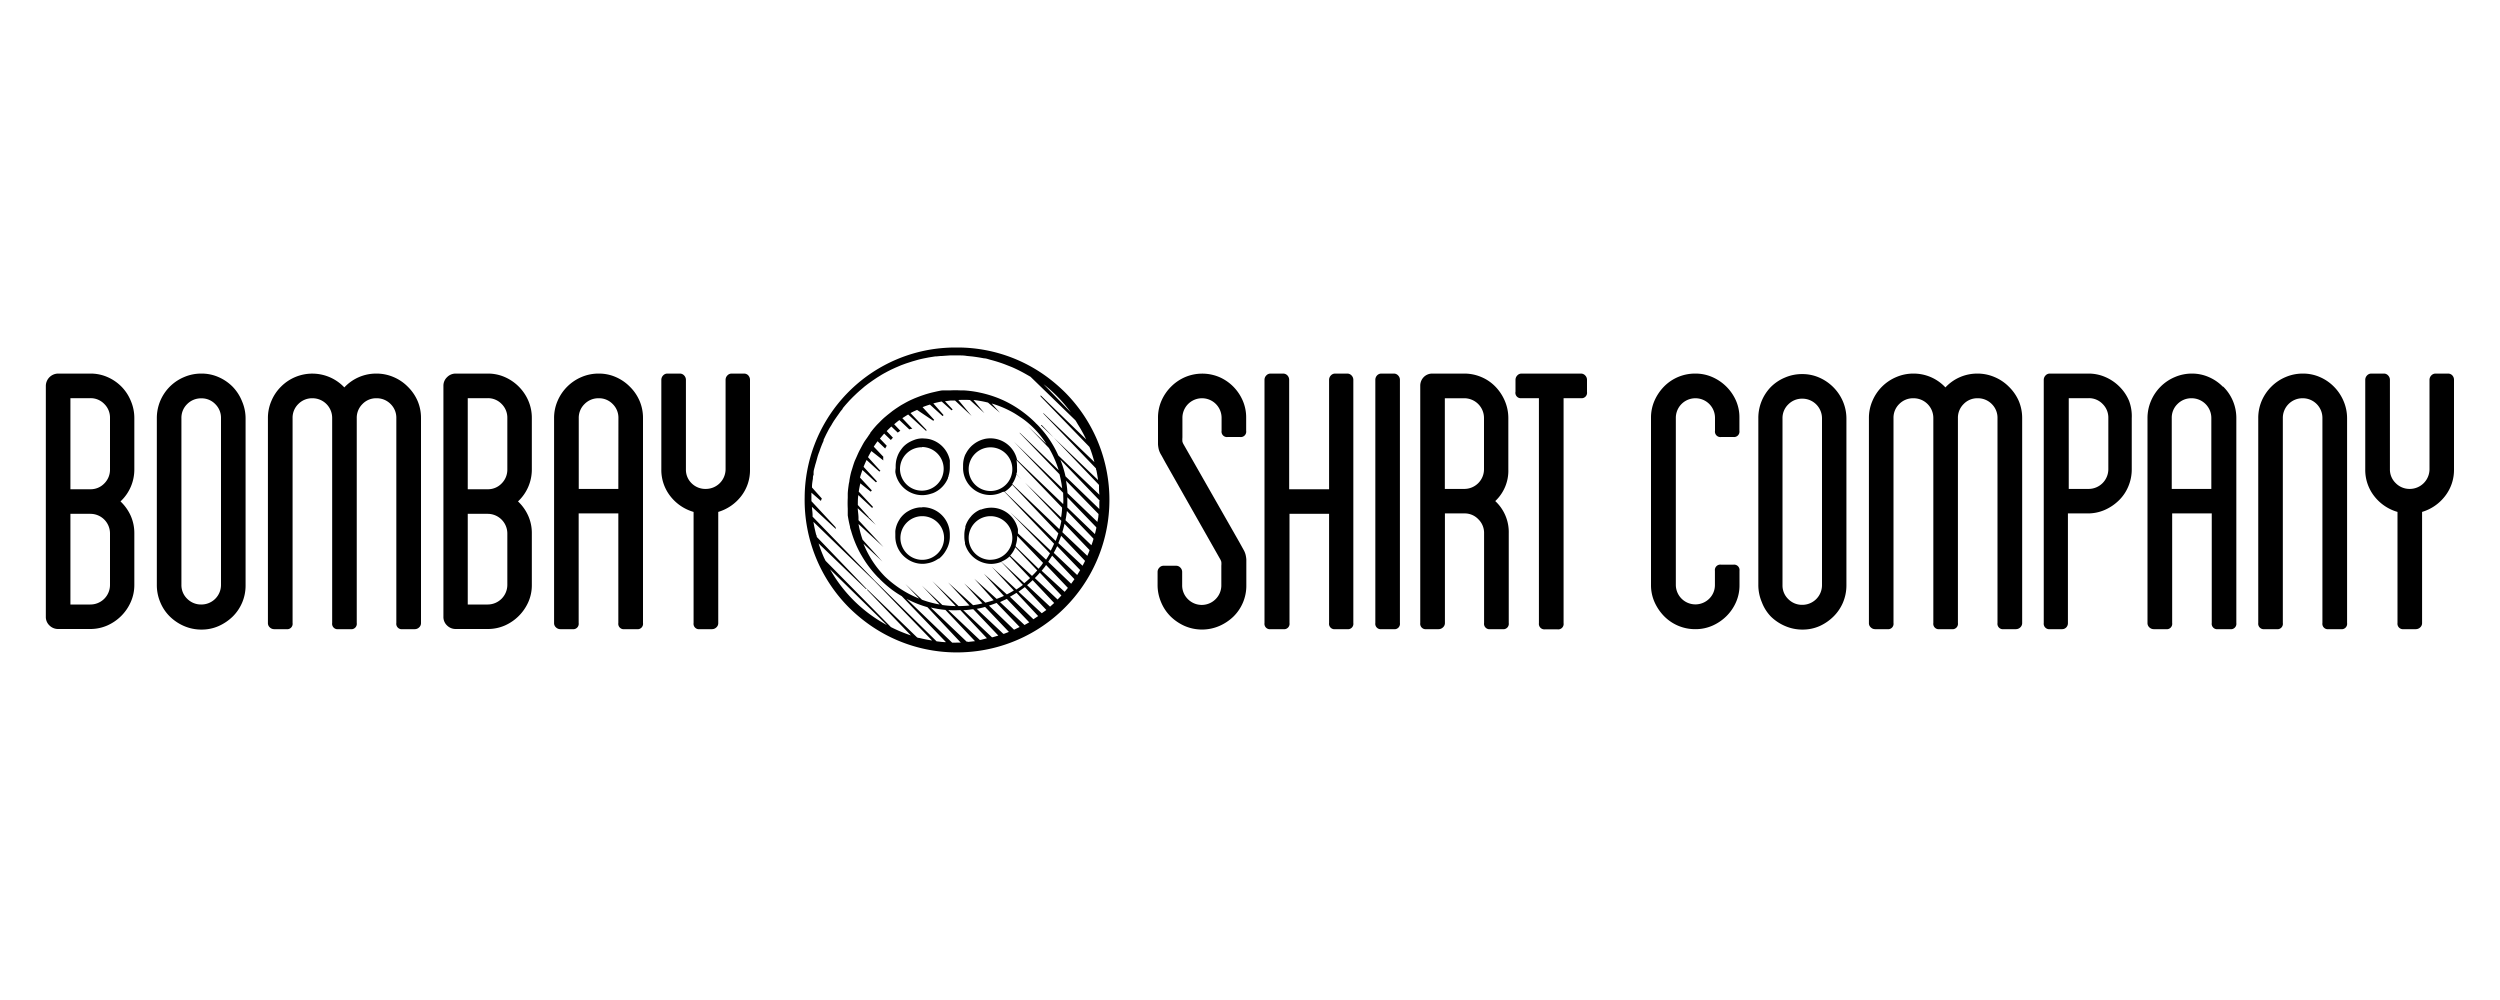
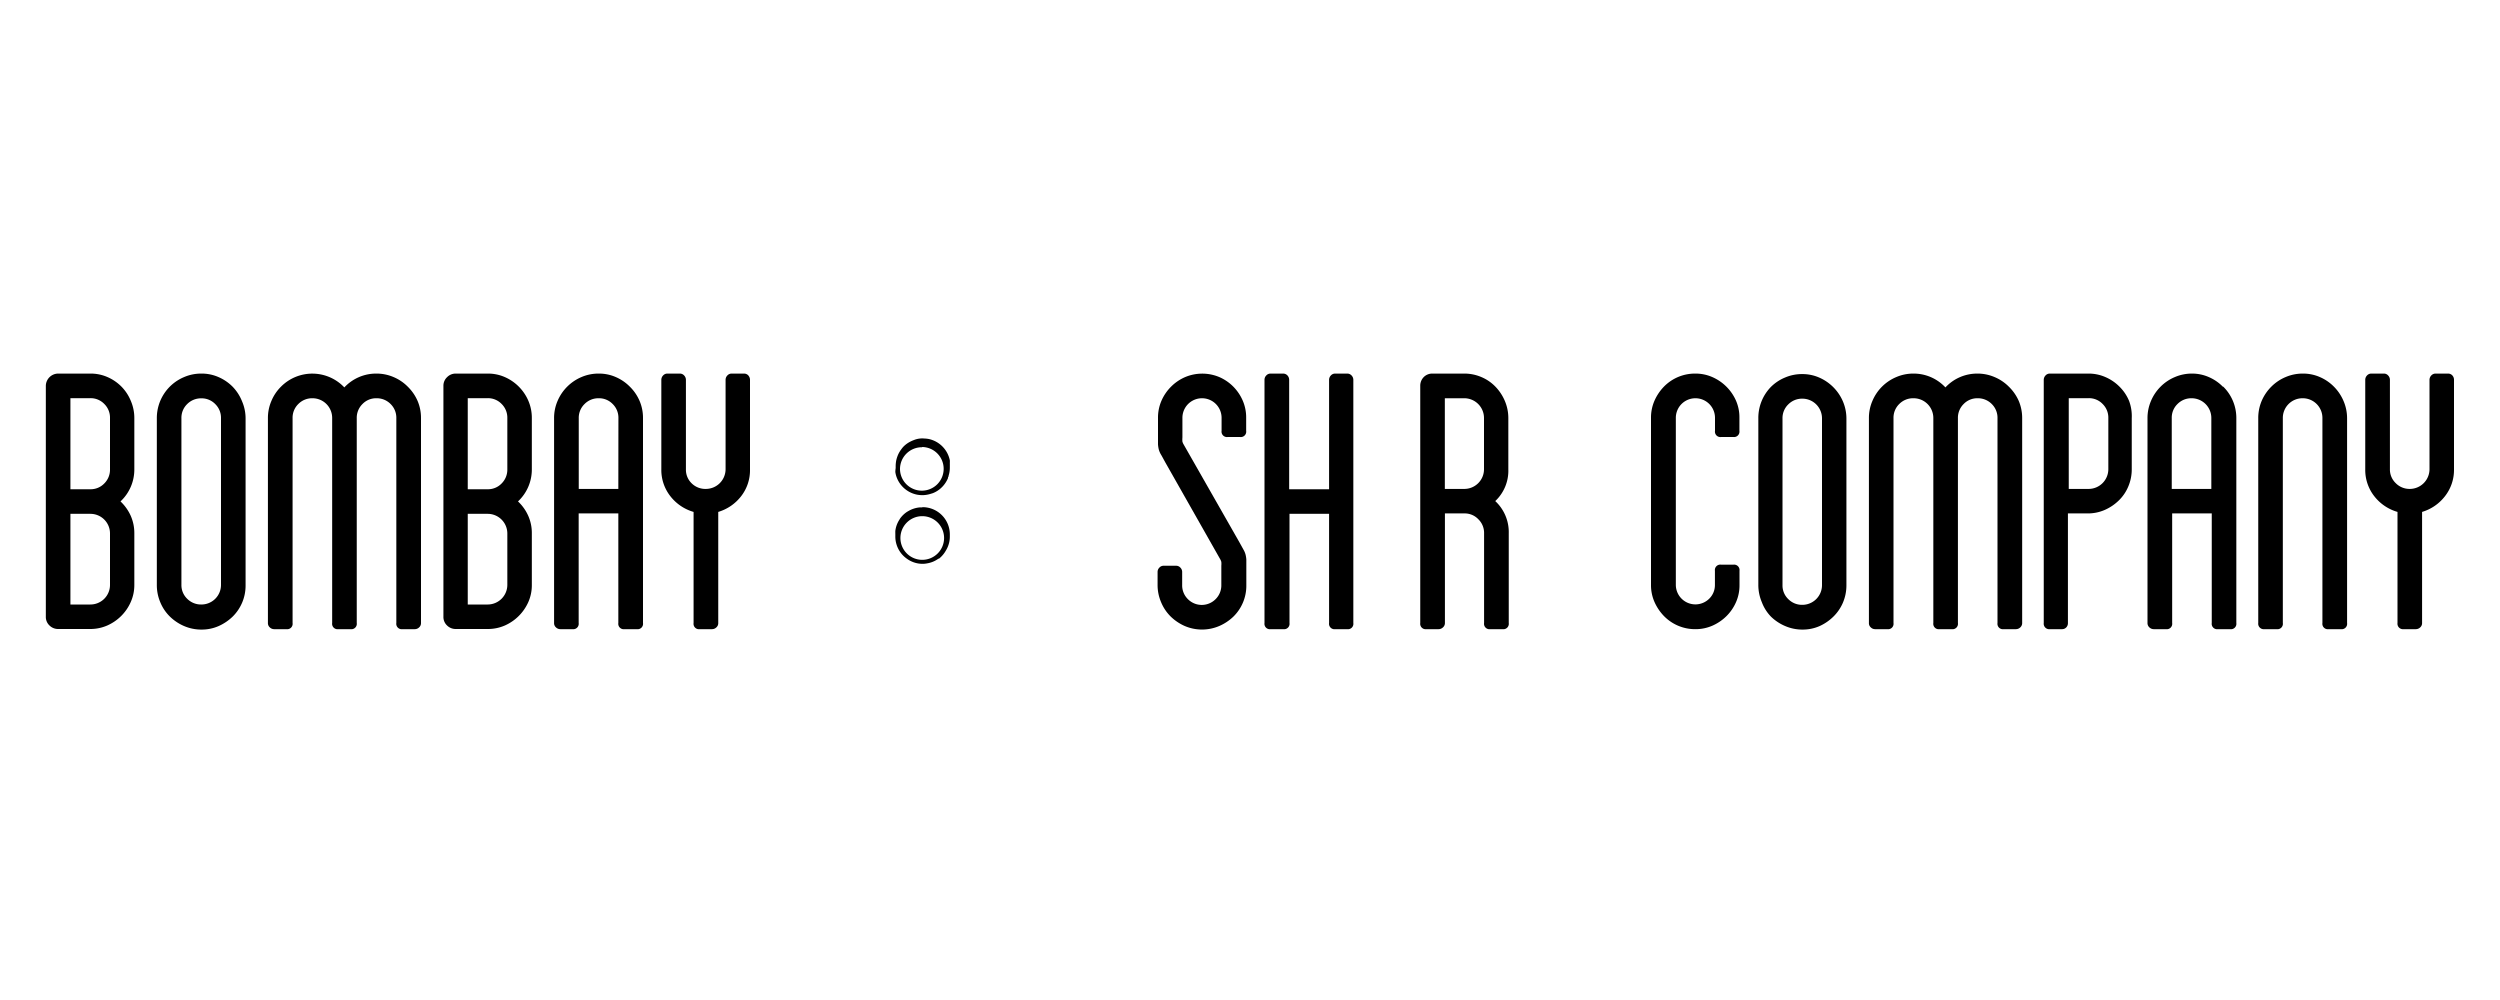
<svg xmlns="http://www.w3.org/2000/svg" id="Layer_1" data-name="Layer 1" viewBox="0 0 300 120">
  <title>bscArtboard 1</title>
  <g id="Layer_1-2" data-name="Layer_1">
    <path d="M294.29,45.06h0a.68.68,0,0,0-.53-.23h-1.48a.7.7,0,0,0-.53.23.77.77,0,0,0-.21.51V56.32a2.37,2.37,0,0,1-2.35,2.35,2.32,2.32,0,0,1-1.71-.7,2.26,2.26,0,0,1-.69-1.66V45.57a.75.75,0,0,0-.21-.51.67.67,0,0,0-.53-.23h-1.48a.68.68,0,0,0-.53.23.74.74,0,0,0-.21.51V56.32a5.1,5.1,0,0,0,1.08,3.22,5.42,5.42,0,0,0,2.79,1.89V74.76a.66.66,0,0,0,.74.74h1.47a.76.76,0,0,0,.51-.21.68.68,0,0,0,.23-.53V61.43a5.43,5.43,0,0,0,2.75-1.89,5.11,5.11,0,0,0,1.08-3.22V45.57A.76.76,0,0,0,294.29,45.06Z" />
    <path d="M140.5,74a5.73,5.73,0,0,0,1.69,1.13,5.26,5.26,0,0,0,4.1,0A5.74,5.74,0,0,0,148,74a5.18,5.18,0,0,0,1.56-3.76v-2.3c0-.34,0-.6,0-.81a3.87,3.87,0,0,0-.09-.57,2.39,2.39,0,0,0-.25-.6l-.51-.92L142,53.27a1.63,1.63,0,0,1-.11-.27,3,3,0,0,1,0-.51V50.14a2.35,2.35,0,0,1,4.7,0V51.7h0a.65.65,0,0,0,.74.74h1.47a.65.65,0,0,0,.74-.74V50.14a5.06,5.06,0,0,0-.41-2.06A5.49,5.49,0,0,0,148,46.4a5.38,5.38,0,0,0-1.68-1.15,5.28,5.28,0,0,0-4.1,0,5.37,5.37,0,0,0-1.69,1.15,5.44,5.44,0,0,0-1.15,1.68,5.08,5.08,0,0,0-.42,2.06v2.35c0,.33,0,.61,0,.83a3.59,3.59,0,0,0,.09.6,2.47,2.47,0,0,0,.25.6c.13.21.29.52.51.92l6.64,11.71a1.44,1.44,0,0,1,.11.28,2.65,2.65,0,0,1,0,.46v2.3a2.33,2.33,0,0,1-.69,1.71,2.34,2.34,0,0,1-3.32,0,2.32,2.32,0,0,1-.69-1.71V68.62a.73.73,0,0,0-.21-.5.68.68,0,0,0-.53-.23h-1.47a.67.67,0,0,0-.53.23.72.72,0,0,0-.21.5v1.56a5.23,5.23,0,0,0,.42,2.08A5.17,5.17,0,0,0,140.5,74Z" />
    <path d="M281.22,48.11a5.42,5.42,0,0,0-1.15-1.71,5.33,5.33,0,0,0-1.68-1.15,5,5,0,0,0-2.05-.42,5.17,5.17,0,0,0-2.07.42,5.31,5.31,0,0,0-1.71,1.15,5.42,5.42,0,0,0-1.16,1.71,5.24,5.24,0,0,0-.41,2.07V74.76a.66.66,0,0,0,.74.74h1.47a.65.65,0,0,0,.74-.74V50.18a2.36,2.36,0,0,1,2.4-2.39,2.36,2.36,0,0,1,2.35,2.39V74.76a.65.65,0,0,0,.74.74h1.48a.65.65,0,0,0,.74-.74V50.18A5.23,5.23,0,0,0,281.22,48.11Z" />
-     <path d="M182.6,47.78h2.07v27a.66.66,0,0,0,.74.74h1.48a.65.65,0,0,0,.74-.74v-27h2.07a.65.65,0,0,0,.74-.74V45.57a.74.74,0,0,0-.21-.51h0a.69.69,0,0,0-.53-.23h-7.1a.68.68,0,0,0-.53.23.74.74,0,0,0-.21.51V47A.65.65,0,0,0,182.6,47.78Z" />
-     <path d="M165.77,75.5h1.48a.65.65,0,0,0,.74-.74h0V45.57a.74.74,0,0,0-.21-.51.68.68,0,0,0-.53-.23h-1.48a.69.69,0,0,0-.53.23.76.76,0,0,0-.2.51V74.76A.65.65,0,0,0,165.77,75.5Z" />
    <path d="M266.74,46.4a5.33,5.33,0,0,0-1.68-1.15,5,5,0,0,0-2-.42h0a5.16,5.16,0,0,0-2.08.42,5.3,5.3,0,0,0-1.71,1.15,5.36,5.36,0,0,0-1.15,1.71,5.2,5.2,0,0,0-.42,2.07V74.76a.69.69,0,0,0,.23.53.75.75,0,0,0,.51.21h1.48a.65.65,0,0,0,.74-.74V61.61h4.75V74.76a.65.65,0,0,0,.74.74h1.47a.65.65,0,0,0,.74-.74V50.18a5.27,5.27,0,0,0-1.57-3.78Zm-1.38,12.27h-4.75V50.18a2.29,2.29,0,0,1,.69-1.7,2.33,2.33,0,0,1,1.71-.69,2.37,2.37,0,0,1,2.35,2.39Z" />
    <path d="M199.68,73.93a5.21,5.21,0,0,0,3.76,1.57,5,5,0,0,0,2.05-.42,5.6,5.6,0,0,0,1.69-1.15,5.42,5.42,0,0,0,1.15-1.69,5,5,0,0,0,.41-2.05v-1.7a.65.65,0,0,0-.73-.73h-1.48a.65.65,0,0,0-.74.73v1.7a2.28,2.28,0,0,1-.69,1.66,2.35,2.35,0,0,1-4-1.66V50.14a2.35,2.35,0,0,1,4.7,0V51.7a.65.65,0,0,0,.74.74H208a.65.65,0,0,0,.73-.74V50.14a5,5,0,0,0-.41-2.06,5.51,5.51,0,0,0-2.84-2.83,5,5,0,0,0-2.05-.42,5.21,5.21,0,0,0-3.76,1.57,5.74,5.74,0,0,0-1.13,1.68,5.08,5.08,0,0,0-.42,2.06V70.19a5,5,0,0,0,.42,2.05A5.76,5.76,0,0,0,199.68,73.93Z" />
    <path d="M212.52,74a5.55,5.55,0,0,0,1.71,1.13,5.18,5.18,0,0,0,2.07.42,5,5,0,0,0,2.05-.42A5.72,5.72,0,0,0,220,74a5.22,5.22,0,0,0,1.15-1.68,5.29,5.29,0,0,0,.42-2.08v-20a5.24,5.24,0,0,0-.42-2.07,5.47,5.47,0,0,0-2.84-2.86,5,5,0,0,0-2.05-.42,5.11,5.11,0,0,0-2.07.42,5.21,5.21,0,0,0-1.71,1.15A5.33,5.33,0,0,0,211,50.18v20a5.24,5.24,0,0,0,.42,2.08A5,5,0,0,0,212.52,74Zm1.38-23.77a2.29,2.29,0,0,1,.69-1.7,2.32,2.32,0,0,1,1.7-.69,2.36,2.36,0,0,1,2.35,2.39v20a2.36,2.36,0,0,1-2.35,2.35,2.31,2.31,0,0,1-1.7-.69,2.26,2.26,0,0,1-.69-1.66Z" />
    <path d="M171.16,75.5h1.48a.75.75,0,0,0,.51-.21.68.68,0,0,0,.24-.53V61.61h2.35a2.24,2.24,0,0,1,1.66.7,2.28,2.28,0,0,1,.69,1.7V74.76a.65.65,0,0,0,.74.74h1.48a.65.65,0,0,0,.74-.74V64a5.08,5.08,0,0,0-1.62-3.87A5,5,0,0,0,181,56.32h0V50.18a5.25,5.25,0,0,0-.42-2.07,5.6,5.6,0,0,0-1.13-1.71,5.07,5.07,0,0,0-1.68-1.15,5.17,5.17,0,0,0-2.08-.42H171.9a1.42,1.42,0,0,0-1.06.43,1.47,1.47,0,0,0-.41,1V74.76A.65.65,0,0,0,171.16,75.5Zm2.22-27.71h2.35a2.37,2.37,0,0,1,2.35,2.39v6.14a2.36,2.36,0,0,1-2.35,2.35h-2.35Z" />
    <path d="M152.49,75.5H154a.65.65,0,0,0,.74-.74V61.66h4.75V74.76a.65.65,0,0,0,.74.74h1.43a.65.65,0,0,0,.74-.74V45.57a.75.75,0,0,0-.21-.51h0a.69.69,0,0,0-.53-.23h-1.43a.68.68,0,0,0-.53.23.75.75,0,0,0-.21.51V58.71H154.7V45.57a.77.77,0,0,0-.2-.51.7.7,0,0,0-.54-.23h-1.48a.68.68,0,0,0-.53.23.73.73,0,0,0-.21.51V74.76A.65.65,0,0,0,152.49,75.5Z" />
    <path d="M27.91,46.4a5.41,5.41,0,0,0-1.69-1.15,5,5,0,0,0-2.05-.42,5.17,5.17,0,0,0-2.08.42,5.32,5.32,0,0,0-3.27,4.93v20a5.27,5.27,0,0,0,.41,2.08A5.14,5.14,0,0,0,20.4,74a5.6,5.6,0,0,0,1.7,1.13,5.23,5.23,0,0,0,2.08.42,5,5,0,0,0,2.05-.42A5.77,5.77,0,0,0,27.91,74a5.21,5.21,0,0,0,1.56-3.76v-20a5.16,5.16,0,0,0-.42-2.07A5.38,5.38,0,0,0,27.91,46.4ZM26.52,70.19a2.35,2.35,0,0,1-2.35,2.35,2.33,2.33,0,0,1-1.71-.69,2.27,2.27,0,0,1-.69-1.66v-20a2.3,2.3,0,0,1,.69-1.7,2.34,2.34,0,0,1,1.71-.69,2.27,2.27,0,0,1,1.66.69,2.3,2.3,0,0,1,.69,1.7Z" />
    <path d="M48.93,46.4a5.27,5.27,0,0,0-1.7-1.15,5.16,5.16,0,0,0-2.08-.42h0a5.21,5.21,0,0,0-3.83,1.66,5.29,5.29,0,0,0-7.6-.09,5.25,5.25,0,0,0-1.15,1.71,5.15,5.15,0,0,0-.42,2.07V74.76a.68.68,0,0,0,.23.53.75.75,0,0,0,.51.21h1.48a.65.65,0,0,0,.74-.74V50.18a2.3,2.3,0,0,1,.69-1.7,2.32,2.32,0,0,1,1.71-.69,2.36,2.36,0,0,1,2.35,2.39V74.76a.65.65,0,0,0,.74.74h1.47a.65.65,0,0,0,.74-.74V50.18a2.31,2.31,0,0,1,.69-1.7,2.27,2.27,0,0,1,1.66-.69,2.33,2.33,0,0,1,1.71.69,2.3,2.3,0,0,1,.69,1.7V74.76a.65.65,0,0,0,.74.74h1.48a.74.74,0,0,0,.51-.21.68.68,0,0,0,.23-.53V50.18a5.18,5.18,0,0,0-.41-2.07A5.4,5.4,0,0,0,48.93,46.4Z" />
    <path d="M62.26,46.4a5.45,5.45,0,0,0-1.68-1.15,5,5,0,0,0-2.05-.42H54.65a1.43,1.43,0,0,0-1,.43,1.41,1.41,0,0,0-.44,1V74a1.39,1.39,0,0,0,.44,1.06,1.45,1.45,0,0,0,1,.42h3.88a5.08,5.08,0,0,0,2.05-.42,5.52,5.52,0,0,0,2.83-2.84,5,5,0,0,0,.41-2.05V64a5.07,5.07,0,0,0-.44-2.12,5.35,5.35,0,0,0-1.22-1.71,5.24,5.24,0,0,0,1.66-3.87V50.18a5.19,5.19,0,0,0-.41-2.07A5.46,5.46,0,0,0,62.26,46.4ZM60.88,70.19a2.36,2.36,0,0,1-2.35,2.35h-2.4V61.66h2.4A2.36,2.36,0,0,1,60.88,64Zm0-13.87a2.33,2.33,0,0,1-.69,1.7,2.26,2.26,0,0,1-1.66.69h-2.4V47.78h2.4a2.28,2.28,0,0,1,1.66.69,2.31,2.31,0,0,1,.69,1.7Z" />
    <path d="M255.49,48.11a5.24,5.24,0,0,0-1.15-1.71,5.4,5.4,0,0,0-1.69-1.15,5,5,0,0,0-2-.42H246a.69.69,0,0,0-.54.23.77.77,0,0,0-.21.51V74.76a.66.66,0,0,0,.74.74h1.47a.67.67,0,0,0,.49-.21.72.72,0,0,0,.2-.53V61.61h2.4a5,5,0,0,0,2-.41,5.64,5.64,0,0,0,1.69-1.13,5,5,0,0,0,1.15-1.68,5.24,5.24,0,0,0,.42-2.07V50.18A5.23,5.23,0,0,0,255.49,48.11ZM253,56.32a2.37,2.37,0,0,1-2.35,2.35h-2.4V47.78h2.4a2.27,2.27,0,0,1,1.66.69,2.3,2.3,0,0,1,.69,1.7Z" />
-     <path d="M101.88,72.91h0a19.14,19.14,0,0,0,1.9,1.65,18.19,18.19,0,0,0,11,3.73h.08a18.64,18.64,0,0,0,2.46-.17,18.3,18.3,0,0,0,10.47-31.05h0a20.16,20.16,0,0,0-1.88-1.64,18.12,18.12,0,0,0-11-3.73h-.39a19,19,0,0,0-2.36.17A18.09,18.09,0,0,0,96.56,59.67a18.29,18.29,0,0,0,5.32,13.24Zm2.31.66a17.23,17.23,0,0,1-4.59-5.26l6.83,6.7A17.9,17.9,0,0,1,104.19,73.57Zm6.12,3h0l-.25-.07-6-5.8s0,.07,0,.09l5.25,5.46a17.32,17.32,0,0,1-2.4-1L99.07,67.3l-.19-.38a16.88,16.88,0,0,1-.65-1.71l5.68,5.47h.1l-6-6.25c0-.08,0-.16-.07-.26-.13-.51-.24-1-.33-1.55l7.33,7.11h0v0l6.91,7.13C111.33,76.78,110.81,76.68,110.31,76.55Zm4.1.55h-.15l-5.47-5.26a12.8,12.8,0,0,0,2.5,1l4,4.25ZM103.51,64.76v0a12.15,12.15,0,0,1-.49-1.88v0l3,2.77-3-3.23v0c0-.1,0-.19,0-.29,0-.38-.08-.76-.09-1.14v0l2.17,2-.71-.79a.27.27,0,0,1-.17-.18l-1.28-1.42v0c0-.4,0-.8.06-1.19a0,0,0,0,0,0,0l1.67,1.56a1.14,1.14,0,0,1,.08-.15l-1.7-1.82a0,0,0,0,0,0,0c.05-.34.12-.69.19-1v0L104.49,59l.13-.15-1.42-1.54v0c.08-.31.19-.61.29-.91v0l1.62,1.48.13-.11-1.61-1.75v0c.11-.28.23-.55.36-.82l0,0,1.53,1.39.13-.09-1.49-1.64,0,0c.13-.25.26-.5.41-.73h0L106,55.25a1.81,1.81,0,0,1,0-.44l-1.15-1.21v0c.15-.22.29-.44.46-.65v0l.91.87c.06-.11.13-.22.19-.33l-.82-.86v0l.51-.6h0l.8.77.25-.28-.75-.79h0c.19-.19.37-.37.56-.55h0l.77.73.31-.22-.74-.78h0c.21-.17.41-.35.63-.5h0l1.19,1.12a1.54,1.54,0,0,1,.36-.08l-1.2-1.27v0c.23-.15.46-.3.7-.44h0l2.18,2,0-.09,0-.08-1.9-2h0c.25-.14.51-.26.79-.38h0L112,50.5a.92.92,0,0,1,.1-.12l-1.39-1.52h0c.29-.12.58-.22.88-.31h0l1.52,1.38.12-.12L112,48.41h0c.32-.09.65-.16,1-.23h0l1.18,1.06.14-.1-.93-1h.09l.62-.08.5,0h0l2,1.86L115,48h0a13.48,13.48,0,0,1,1.39,0h0l1.74,1.58L116.81,48h0a12.45,12.45,0,0,1,1.75.31h0L120,49.54l0,0v0l-1-1.12H119a12.24,12.24,0,0,1,2.77,1.2l.3.19c.27.18.54.35.81.55a10.78,10.78,0,0,1,2.68,2.91l-2.21-2.13,2.52,2.62a12.45,12.45,0,0,1,1.17,2.66l-4.67-4.5,0,.05-.06-.06,4.83,5a13.26,13.26,0,0,1,.32,1.69L121.66,53l5.92,6.14h0c0,.46.05.9,0,1.35l-5.53-5.31a3.28,3.28,0,0,0-3.2-2.58,3.17,3.17,0,0,0-.68.07l-.22.06a3.43,3.43,0,0,0-1.18.63l-.1.08a3.46,3.46,0,0,0-.77,1l-.07.12a3.28,3.28,0,0,0-.26,1.29s0,.08,0,.15a1,1,0,0,0,0,.13,1.28,1.28,0,0,0,0,.17,3.26,3.26,0,0,0,3.16,3.1h.15a3.26,3.26,0,0,0,1.44-.37l.09,0,.08-.06,6,6.28c-.12.28-.26.56-.4.83l-4.87-4.62L126,66.4c-.15.26-.31.52-.47.76L122.15,64s0-.06,0-.1l0-.16a1.72,1.72,0,0,0,0-.24,3.28,3.28,0,0,0-2.69-2.54,3.42,3.42,0,0,0-1.73.19l-.09,0a3.16,3.16,0,0,0-1.08.77l-.06.08a3.16,3.16,0,0,0-.66,1.18l0,.14a3.27,3.27,0,0,0-.12.85s0,.07,0,.1v.13a3.11,3.11,0,0,0,.08.7,1.48,1.48,0,0,0,0,.16,3.29,3.29,0,0,0,3.15,2.41h0a3.31,3.31,0,0,0,1.13-.22.66.66,0,0,0,.1,0l2.57,2.74c-.26.2-.52.38-.79.55L119,68l2.66,2.86c-.27.17-.55.32-.84.47l-2.76-2.49,2.41,2.67h0c-.29.13-.58.25-.87.36l-2.68-2.42,2.32,2.58h0q-.49.16-1,.29L115.7,70l2.19,2.41h0c-.37.09-.74.16-1.12.21l-3-2.73,2.57,2.77h0a12.59,12.59,0,0,1-1.32.07l-3.14-3,2.81,3a12.4,12.4,0,0,1-1.61-.13l-2.45-2.32,2.13,2.26a12.7,12.7,0,0,1-2.12-.57l-2-1.89,1.66,1.75a12.61,12.61,0,0,1-2.93-1.65,12.35,12.35,0,0,1-1.18-1,12,12,0,0,1-2.57-3.93v0l2.27,2.14ZM123,57.92l4.36,4.58c-.06.36-.15.71-.24,1l-5.66-5.42,0,0a3.2,3.2,0,0,0,.51-1.16l.61.6-.61-.63c0-.08.05-.16.07-.26a4.07,4.07,0,0,0,0-.49,1,1,0,0,0,0-.15.64.64,0,0,0,0-.13,3.43,3.43,0,0,0-.07-.65l5.48,5.7c0,.39-.06.79-.12,1.19Zm4.36,4.58h0Zm-5.91-4.35h0L127,64c-.1.31-.2.61-.32.91L120.57,59A3.33,3.33,0,0,0,121.49,58.15Zm-2.59.77a2.62,2.62,0,1,1,2.62-2.62A2.62,2.62,0,0,1,118.9,58.92Zm2.28,7.84h0l2.47,2.61c-.23.21-.46.41-.7.61l-2.76-2.58A3.07,3.07,0,0,0,121.17,66.75Zm-2.28.42a2.62,2.62,0,1,1,2.62-2.62A2.62,2.62,0,0,1,118.9,67.17Zm2.36-.51h0a3.25,3.25,0,0,0,.62-1l2.63,2.78c-.2.23-.41.45-.63.66Zm.67-1.09h0Zm0,0,0-.06,0-.1a3.13,3.13,0,0,0,.17-1,.64.64,0,0,0,0-.12v0l3.11,3.25c-.07.09-.13.2-.2.29s-.23.27-.34.41ZM122.2,71l-.24.15.05,0Zm-6.08,6H116l-4.31-4.1a13.11,13.11,0,0,0,1.76.29L117,76.94l-.83.09Zm1.56-.21-.11,0-3.78-3.58a11.58,11.58,0,0,0,1.45,0l3.19,3.38Zm1.44-.32h0l-.09,0-3.44-3.25c.36,0,.72-.05,1.08-.11l.13,0,3,3.16Zm1.35-.41-.07,0-3.19-3c.35-.06.7-.14,1-.23l2.86,3Zm1.25-.51-.05,0-3-2.88c.31-.09.61-.2.92-.32l2.77,2.89Zm1.18-.59,0,0L120,72.25l.82-.38,2.69,2.81-.57.32Zm1.11-.65,0,0-2.82-2.7c.27-.15.54-.31.79-.47h0l2.6,2.79Zm1-.72h0L122.22,71c.26-.18.52-.36.76-.55l2.58,2.75Zm1-.79h0l-2.76-2.58c.23-.19.45-.39.67-.6l2.58,2.74Zm1.35-1.33-.45.47-2.73-2.57c.21-.21.41-.42.6-.65l2.59,2.74h0Zm.81-.95h0l-.41.5L125,68.49l.36-.45.17-.24,2.63,2.76Zm.75-1c-.12.18-.25.35-.38.53l-2.75-2.63.12-.2.35-.54,2.67,2.82Zm.68-1.08c-.11.19-.22.38-.34.56l-2.81-2.66c.15-.26.28-.53.41-.8l2.76,2.87,0,0Zm.61-1.14h0c-.09.2-.2.39-.3.59L127,65.17c.12-.29.23-.58.34-.87l2.86,3Zm.53-1.23c-.08.21-.17.42-.26.63l-3-2.84c.1-.33.19-.66.26-1l3,3.14A.19.19,0,0,0,130.75,66.11Zm.46-1.31h0c-.07.23-.15.46-.23.67l-3.11-3c.07-.36.13-.73.17-1.11l3.18,3.31Zm.36-1.4h0c-.05.25-.11.49-.17.73l-3.31-3.19c0-.41,0-.82,0-1.23l3.47,3.6Zm.25-1.52h0c0,.26-.08.53-.12.79l-3.59-3.45a12.51,12.51,0,0,0-.18-1.5l3.9,4A.87.87,0,0,1,131.81,61.87Zm.11-1.65c0,.29,0,.58,0,.89l-4.06-3.92a12.29,12.29,0,0,0-.62-2l4.72,4.91Zm-3.33-10.61-3.37-3.48A17,17,0,0,1,128.59,49.61ZM97.37,60.06c0-.33,0-.66,0-.94l1.15,1c0-.09.06-.2.1-.3L97.44,58.5s0-.09,0-.13c0-.3.06-.62.11-.94,0-.15,0-.3.08-.45l0-.28c0-.25.09-.49.15-.73s.07-.26.11-.39l.1-.35c.06-.21.11-.42.18-.63s.09-.25.14-.38l.1-.29c.07-.2.15-.4.23-.6s.13-.29.19-.44l0-.11.31-.65.27-.52c.11-.21.23-.4.36-.6l.08-.15.22-.36.27-.39.11-.16.13-.18.21-.3,0,0c.1-.14.22-.28.33-.41l0-.06.38-.45.44-.49.41-.42.47-.45c.15-.13.29-.27.44-.39l.5-.43.43-.33,0,0,.55-.39.49-.33.58-.36c.16-.09.31-.18.47-.26l0,0c.21-.12.42-.22.63-.33l.54-.25.68-.29.57-.21.74-.24.59-.17c.27-.08.54-.14.82-.2l.61-.12.76-.12.13,0,.52-.05h.13l1-.07H115c.34,0,.69,0,1,.06l.71.07c.45.06.91.13,1.37.22.25,0,.5.1.75.17a16.57,16.57,0,0,1,1.75.55l.84.33a17.43,17.43,0,0,1,1.75.88l.49.28,5.37,5.21.07.09.24.41a16.5,16.5,0,0,1,1,1.81l-5.47-5.3v.14l-.08-.08,5.94,6.14.13.32c.18.49.33,1,.47,1.5l-6.09-5.85h-.07l6.35,6.61c0,.08,0,.15.05.23.08.39.14.79.2,1.17l-6.87-6.58L125,51s0,0,0,0l6.88,7.19c0,.06,0,.12,0,.18,0,.31,0,.64.05,1L127,54.66a12.55,12.55,0,0,0-2.58-3.76l-.11-.1-.08-.09a13.39,13.39,0,0,0-1.36-1.18A13.24,13.24,0,0,0,120.32,48l-.42-.18a14,14,0,0,0-2.14-.67l-.47-.1a13.62,13.62,0,0,0-1.57-.2h-.44a10.94,10.94,0,0,0-1.29,0l-.43,0-.41,0c-.23,0-.46.07-.69.11l-.48.11c-.31.07-.62.16-.92.25l-.45.15c-.28.1-.56.21-.84.32l-.43.19c-.26.12-.51.25-.76.39l-.41.23c-.23.14-.45.29-.68.44l-.38.27-.62.49-.37.31c-.19.17-.38.35-.55.53l-.34.34c-.17.19-.34.38-.5.58l-.3.38,0,.05c-.15.19-.27.4-.41.59s-.19.27-.28.4-.27.47-.4.71l-.22.41c-.13.26-.24.52-.36.79l-.19.42c-.11.29-.2.58-.29.88s-.1.3-.14.45c-.09.33-.15.65-.21,1,0,.16-.06.32-.08.48-.05.36-.1.72-.12,1.09,0,.18,0,.36,0,.54a12.55,12.55,0,0,0,0,1.28c0,.18,0,.35,0,.54s0,.18,0,.27a13.47,13.47,0,0,0,.27,1.35c0,.18.09.37.14.54a13.1,13.1,0,0,0,1,2.5c.08.14.15.28.24.42a13.27,13.27,0,0,0,2,2.65l.11.09.09.11A13.57,13.57,0,0,0,107,70.74a12.58,12.58,0,0,0,1.21.8l5.31,5.52c-.36,0-.74-.06-1.13-.1h0L105,69.71,97.51,62v-.18c0-.32-.06-.65-.08-1l2.87,2.66c0-.08,0-.16-.07-.26l-2.85-3.07Z" />
    <path d="M14.58,46.4a5.36,5.36,0,0,0-1.68-1.15,5,5,0,0,0-2.05-.42H7A1.49,1.49,0,0,0,5.5,46.31V74a1.4,1.4,0,0,0,.44,1.06,1.46,1.46,0,0,0,1,.42h3.88a5.06,5.06,0,0,0,2.05-.42,5.53,5.53,0,0,0,1.68-1.15,5.46,5.46,0,0,0,1.15-1.69,5,5,0,0,0,.42-2.05V64a5.12,5.12,0,0,0-.44-2.12,5.45,5.45,0,0,0-1.22-1.71,5.24,5.24,0,0,0,1.66-3.87V50.18a5.2,5.2,0,0,0-.42-2.07A5.32,5.32,0,0,0,14.58,46.4ZM13.2,70.19a2.35,2.35,0,0,1-2.35,2.35H8.45V61.66h2.4A2.35,2.35,0,0,1,13.2,64Zm0-13.87a2.32,2.32,0,0,1-.69,1.7,2.26,2.26,0,0,1-1.66.69H8.45V47.78h2.4a2.28,2.28,0,0,1,1.66.69,2.3,2.3,0,0,1,.69,1.7Z" />
    <path d="M110.67,60.89h-.09l-.23,0a3.27,3.27,0,0,0-1.35.44l-.14.08a3.17,3.17,0,0,0-.86.83l-.12.2a3.18,3.18,0,0,0-.44,1.26,2.3,2.3,0,0,0,0,.28,1.09,1.09,0,0,0,0,.14v.26a3.25,3.25,0,0,0,.61,1.9,3.17,3.17,0,0,0,.66.68,3.22,3.22,0,0,0,2,.7,2.87,2.87,0,0,0,.57-.06,3.12,3.12,0,0,0,1.33-.56l.07,0a3.33,3.33,0,0,0,.84-1l.08-.14a3.18,3.18,0,0,0,.38-1.54v-.22a3.27,3.27,0,0,0-3.28-3.28Zm0,6.29a2.62,2.62,0,1,1,2.62-2.62A2.62,2.62,0,0,1,110.66,67.18Z" />
    <path d="M241.06,46.4a5.29,5.29,0,0,0-1.71-1.15,5.15,5.15,0,0,0-2.07-.42h0a5.2,5.2,0,0,0-3.83,1.66,5.21,5.21,0,0,0-3.83-1.66,5.15,5.15,0,0,0-2.07.42,5.36,5.36,0,0,0-2.86,2.86,5.11,5.11,0,0,0-.42,2.07V74.76a.66.66,0,0,0,.23.53.72.72,0,0,0,.5.21h1.48a.65.65,0,0,0,.74-.74V50.18a2.3,2.3,0,0,1,.69-1.7,2.33,2.33,0,0,1,1.71-.69A2.37,2.37,0,0,1,232,50.18V74.76a.65.65,0,0,0,.74.74h1.47a.65.65,0,0,0,.74-.74V50.18a2.31,2.31,0,0,1,.69-1.7,2.27,2.27,0,0,1,1.66-.69,2.34,2.34,0,0,1,1.71.69,2.31,2.31,0,0,1,.69,1.7V74.76a.65.65,0,0,0,.74.74h1.48a.76.76,0,0,0,.51-.21.69.69,0,0,0,.23-.53V50.18a5.27,5.27,0,0,0-.41-2.07A5.45,5.45,0,0,0,241.06,46.4Z" />
    <path d="M89.81,45.06h0a.7.7,0,0,0-.54-.23H87.81a.68.68,0,0,0-.53.23.74.74,0,0,0-.21.51V56.32a2.37,2.37,0,0,1-2.36,2.35A2.33,2.33,0,0,1,83,58a2.26,2.26,0,0,1-.69-1.66V45.57a.75.75,0,0,0-.21-.51.68.68,0,0,0-.53-.23H80.1a.68.68,0,0,0-.53.23.75.75,0,0,0-.21.51V56.32a5.09,5.09,0,0,0,1.08,3.22,5.44,5.44,0,0,0,2.79,1.89V74.76a.65.65,0,0,0,.74.74h1.48a.75.75,0,0,0,.51-.21.67.67,0,0,0,.23-.53V61.43a5.43,5.43,0,0,0,2.75-1.89A5.08,5.08,0,0,0,90,56.32V45.57a.76.76,0,0,0-.2-.51Z" />
    <path d="M75.58,46.4a5.38,5.38,0,0,0-1.68-1.15,5,5,0,0,0-2.05-.42h0a5.16,5.16,0,0,0-2.08.42,5.41,5.41,0,0,0-2.86,2.86,5.14,5.14,0,0,0-.42,2.07V74.76a.67.67,0,0,0,.23.53.75.75,0,0,0,.51.21h1.48a.65.65,0,0,0,.73-.74V61.61H74.2V74.76a.65.65,0,0,0,.74.74h1.48a.65.65,0,0,0,.74-.74V50.18a5.18,5.18,0,0,0-.41-2.07A5.34,5.34,0,0,0,75.58,46.4ZM74.2,58.67H69.45V50.18a2.3,2.3,0,0,1,.7-1.7,2.33,2.33,0,0,1,1.71-.69,2.28,2.28,0,0,1,1.66.69,2.3,2.3,0,0,1,.69,1.7Z" />
-     <path d="M107.44,56.64a3,3,0,0,0,.2.74,3.29,3.29,0,0,0,1.86,1.82,3.2,3.2,0,0,0,.61.17,3.76,3.76,0,0,0,.57.05h0a3.42,3.42,0,0,0,1-.16l.26-.08a3.21,3.21,0,0,0,1-.63l.18-.18a3.34,3.34,0,0,0,.64-1c0-.07,0-.13.07-.2l0-.08a3.17,3.17,0,0,0,.15-.95,1.17,1.17,0,0,0,0-.13,1,1,0,0,0,0-.13,1.39,1.39,0,0,0,0-.19h0l0-.16a2.54,2.54,0,0,0,0-.29,3.29,3.29,0,0,0-2.48-2.55,3.6,3.6,0,0,0-.6-.07,2.65,2.65,0,0,0-1.24.19,3.69,3.69,0,0,0-.41.18,3.17,3.17,0,0,0-.82.59,2.72,2.72,0,0,0-.27.33,3.21,3.21,0,0,0-.49.91,3.4,3.4,0,0,0-.13.47,4,4,0,0,0-.06.61s0,.09,0,.14v.13A3.48,3.48,0,0,0,107.44,56.64Zm3.22-3A2.62,2.62,0,1,1,108,56.28,2.62,2.62,0,0,1,110.66,53.67Z" />
+     <path d="M107.44,56.64a3,3,0,0,0,.2.74,3.29,3.29,0,0,0,1.86,1.82,3.2,3.2,0,0,0,.61.17,3.76,3.76,0,0,0,.57.05a3.42,3.42,0,0,0,1-.16l.26-.08a3.21,3.21,0,0,0,1-.63l.18-.18a3.34,3.34,0,0,0,.64-1c0-.07,0-.13.07-.2l0-.08a3.17,3.17,0,0,0,.15-.95,1.17,1.17,0,0,0,0-.13,1,1,0,0,0,0-.13,1.39,1.39,0,0,0,0-.19h0l0-.16a2.54,2.54,0,0,0,0-.29,3.29,3.29,0,0,0-2.48-2.55,3.6,3.6,0,0,0-.6-.07,2.65,2.65,0,0,0-1.24.19,3.69,3.69,0,0,0-.41.18,3.17,3.17,0,0,0-.82.59,2.72,2.72,0,0,0-.27.33,3.21,3.21,0,0,0-.49.91,3.4,3.4,0,0,0-.13.47,4,4,0,0,0-.06.61s0,.09,0,.14v.13A3.48,3.48,0,0,0,107.44,56.64Zm3.22-3A2.62,2.62,0,1,1,108,56.28,2.62,2.62,0,0,1,110.66,53.67Z" />
    <path d="M96.45,60.73l.07.07Z" />
  </g>
</svg>